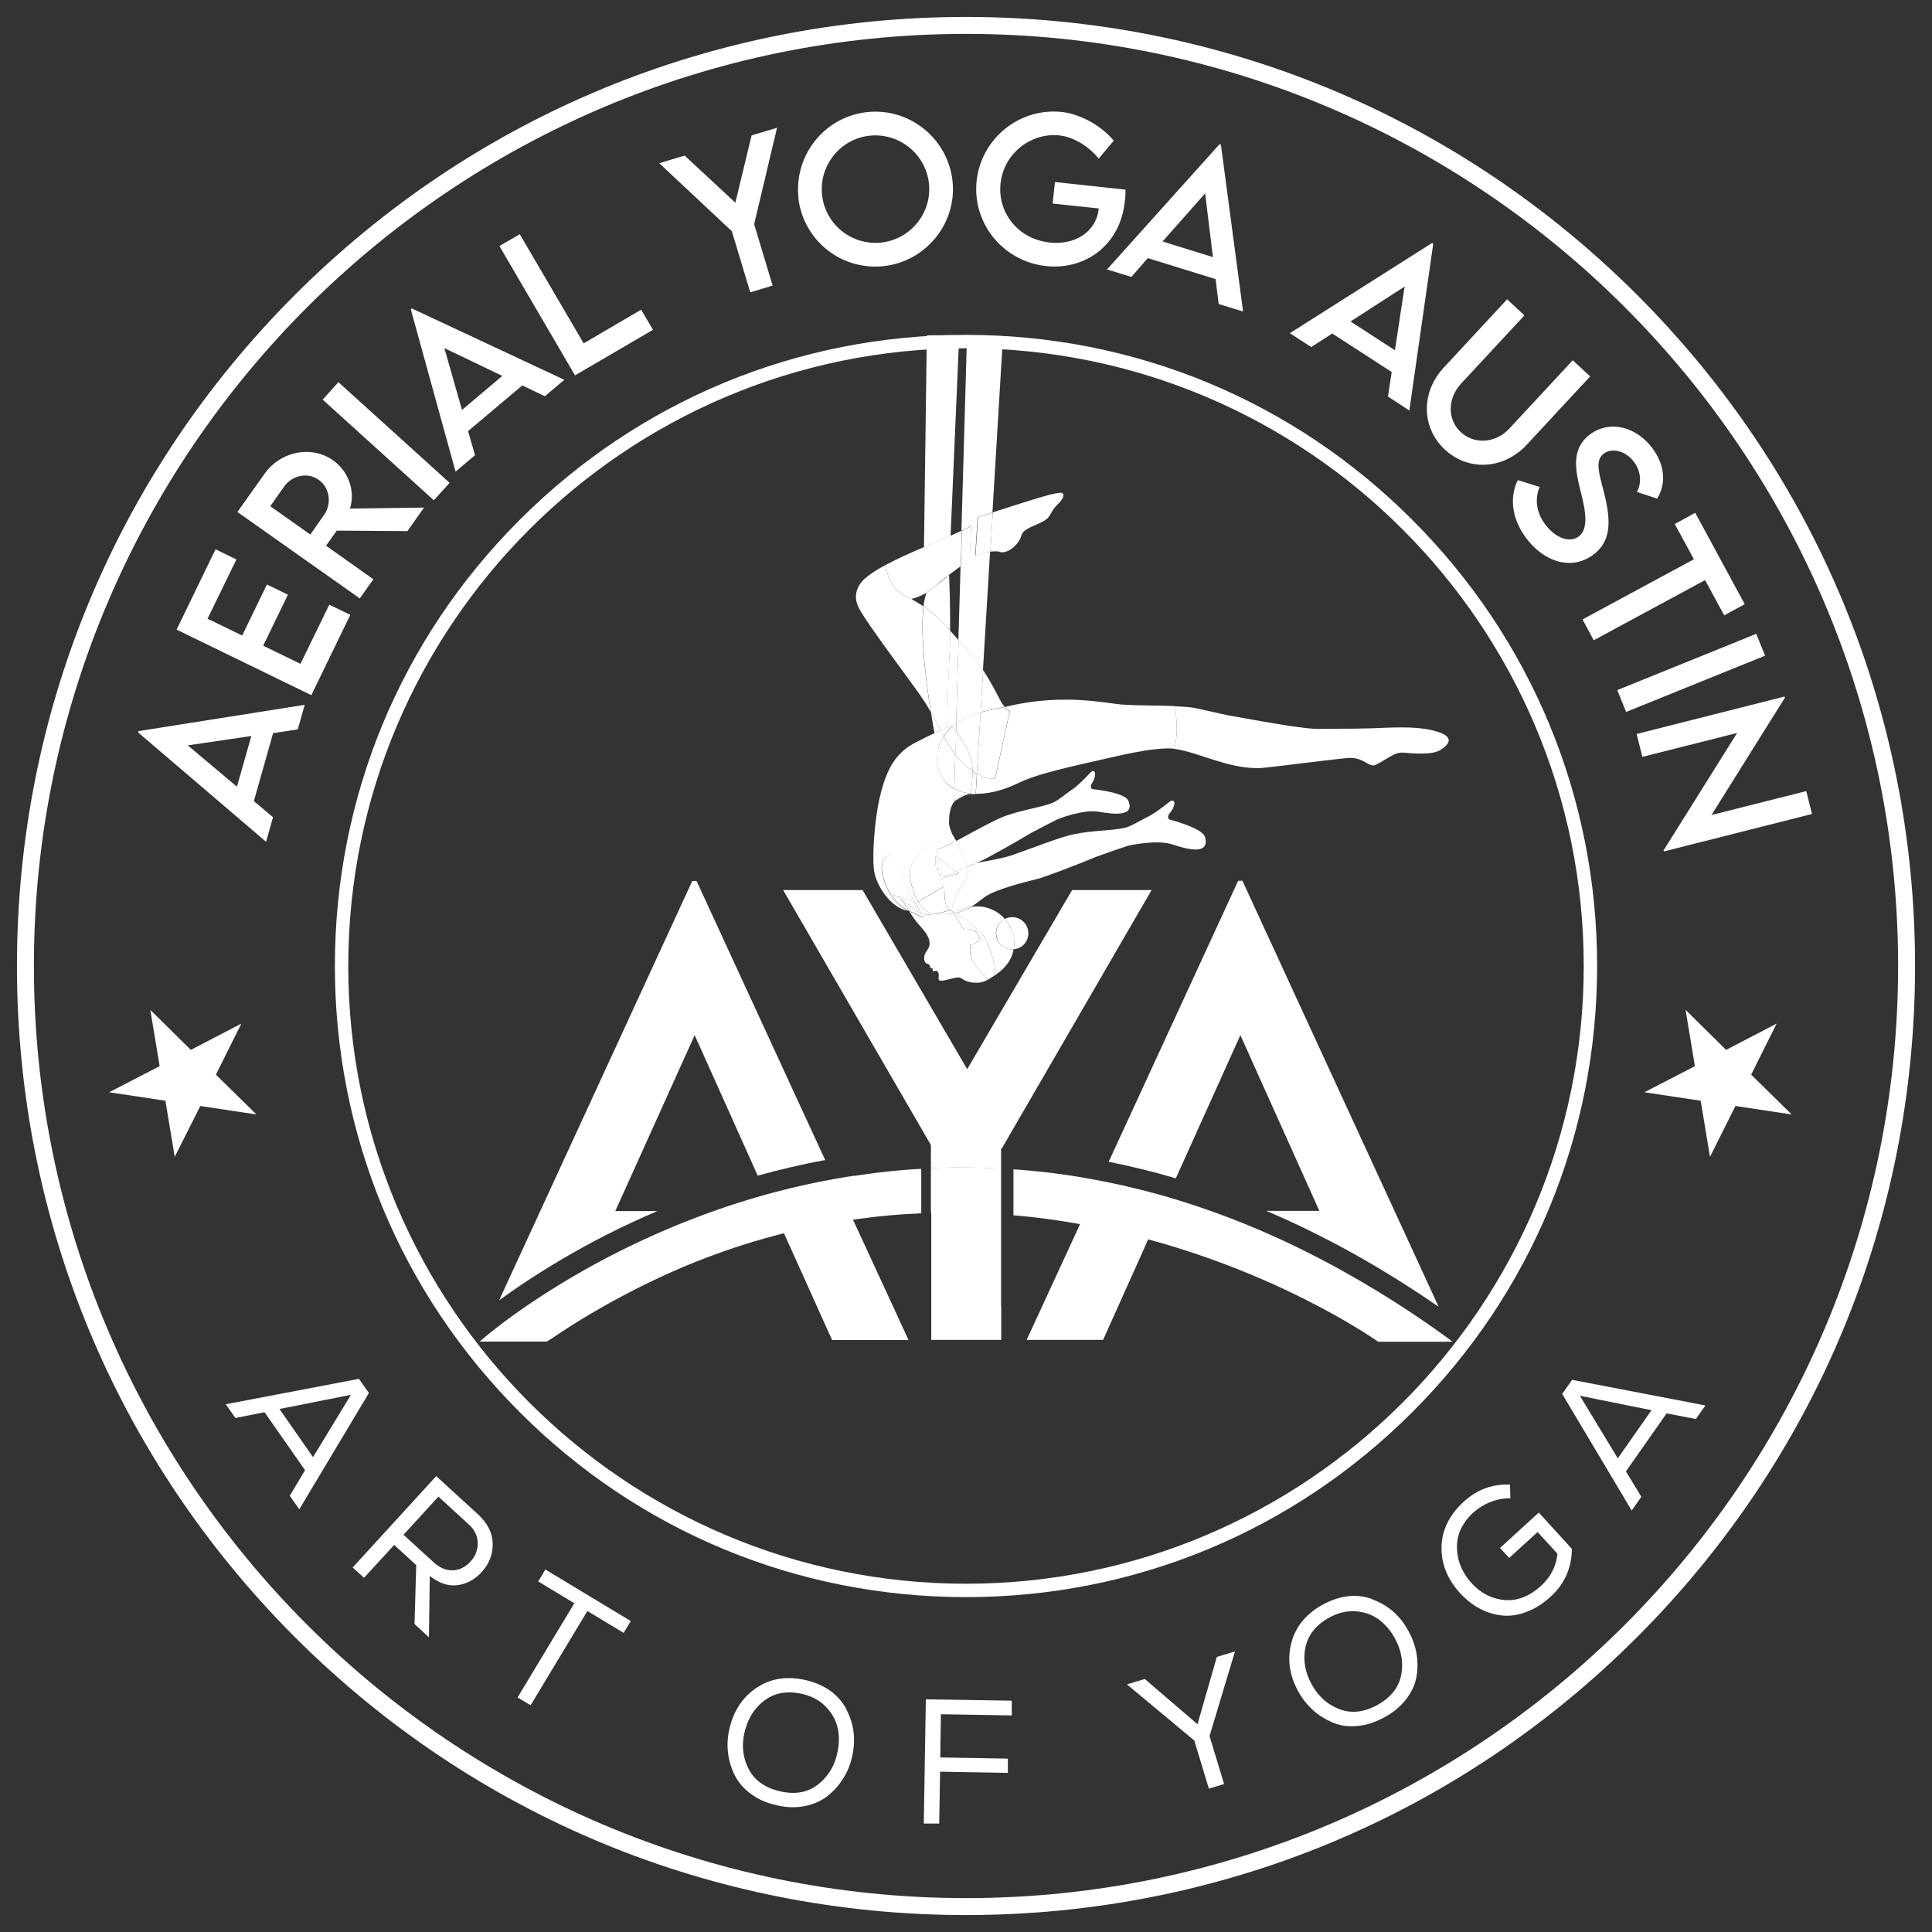
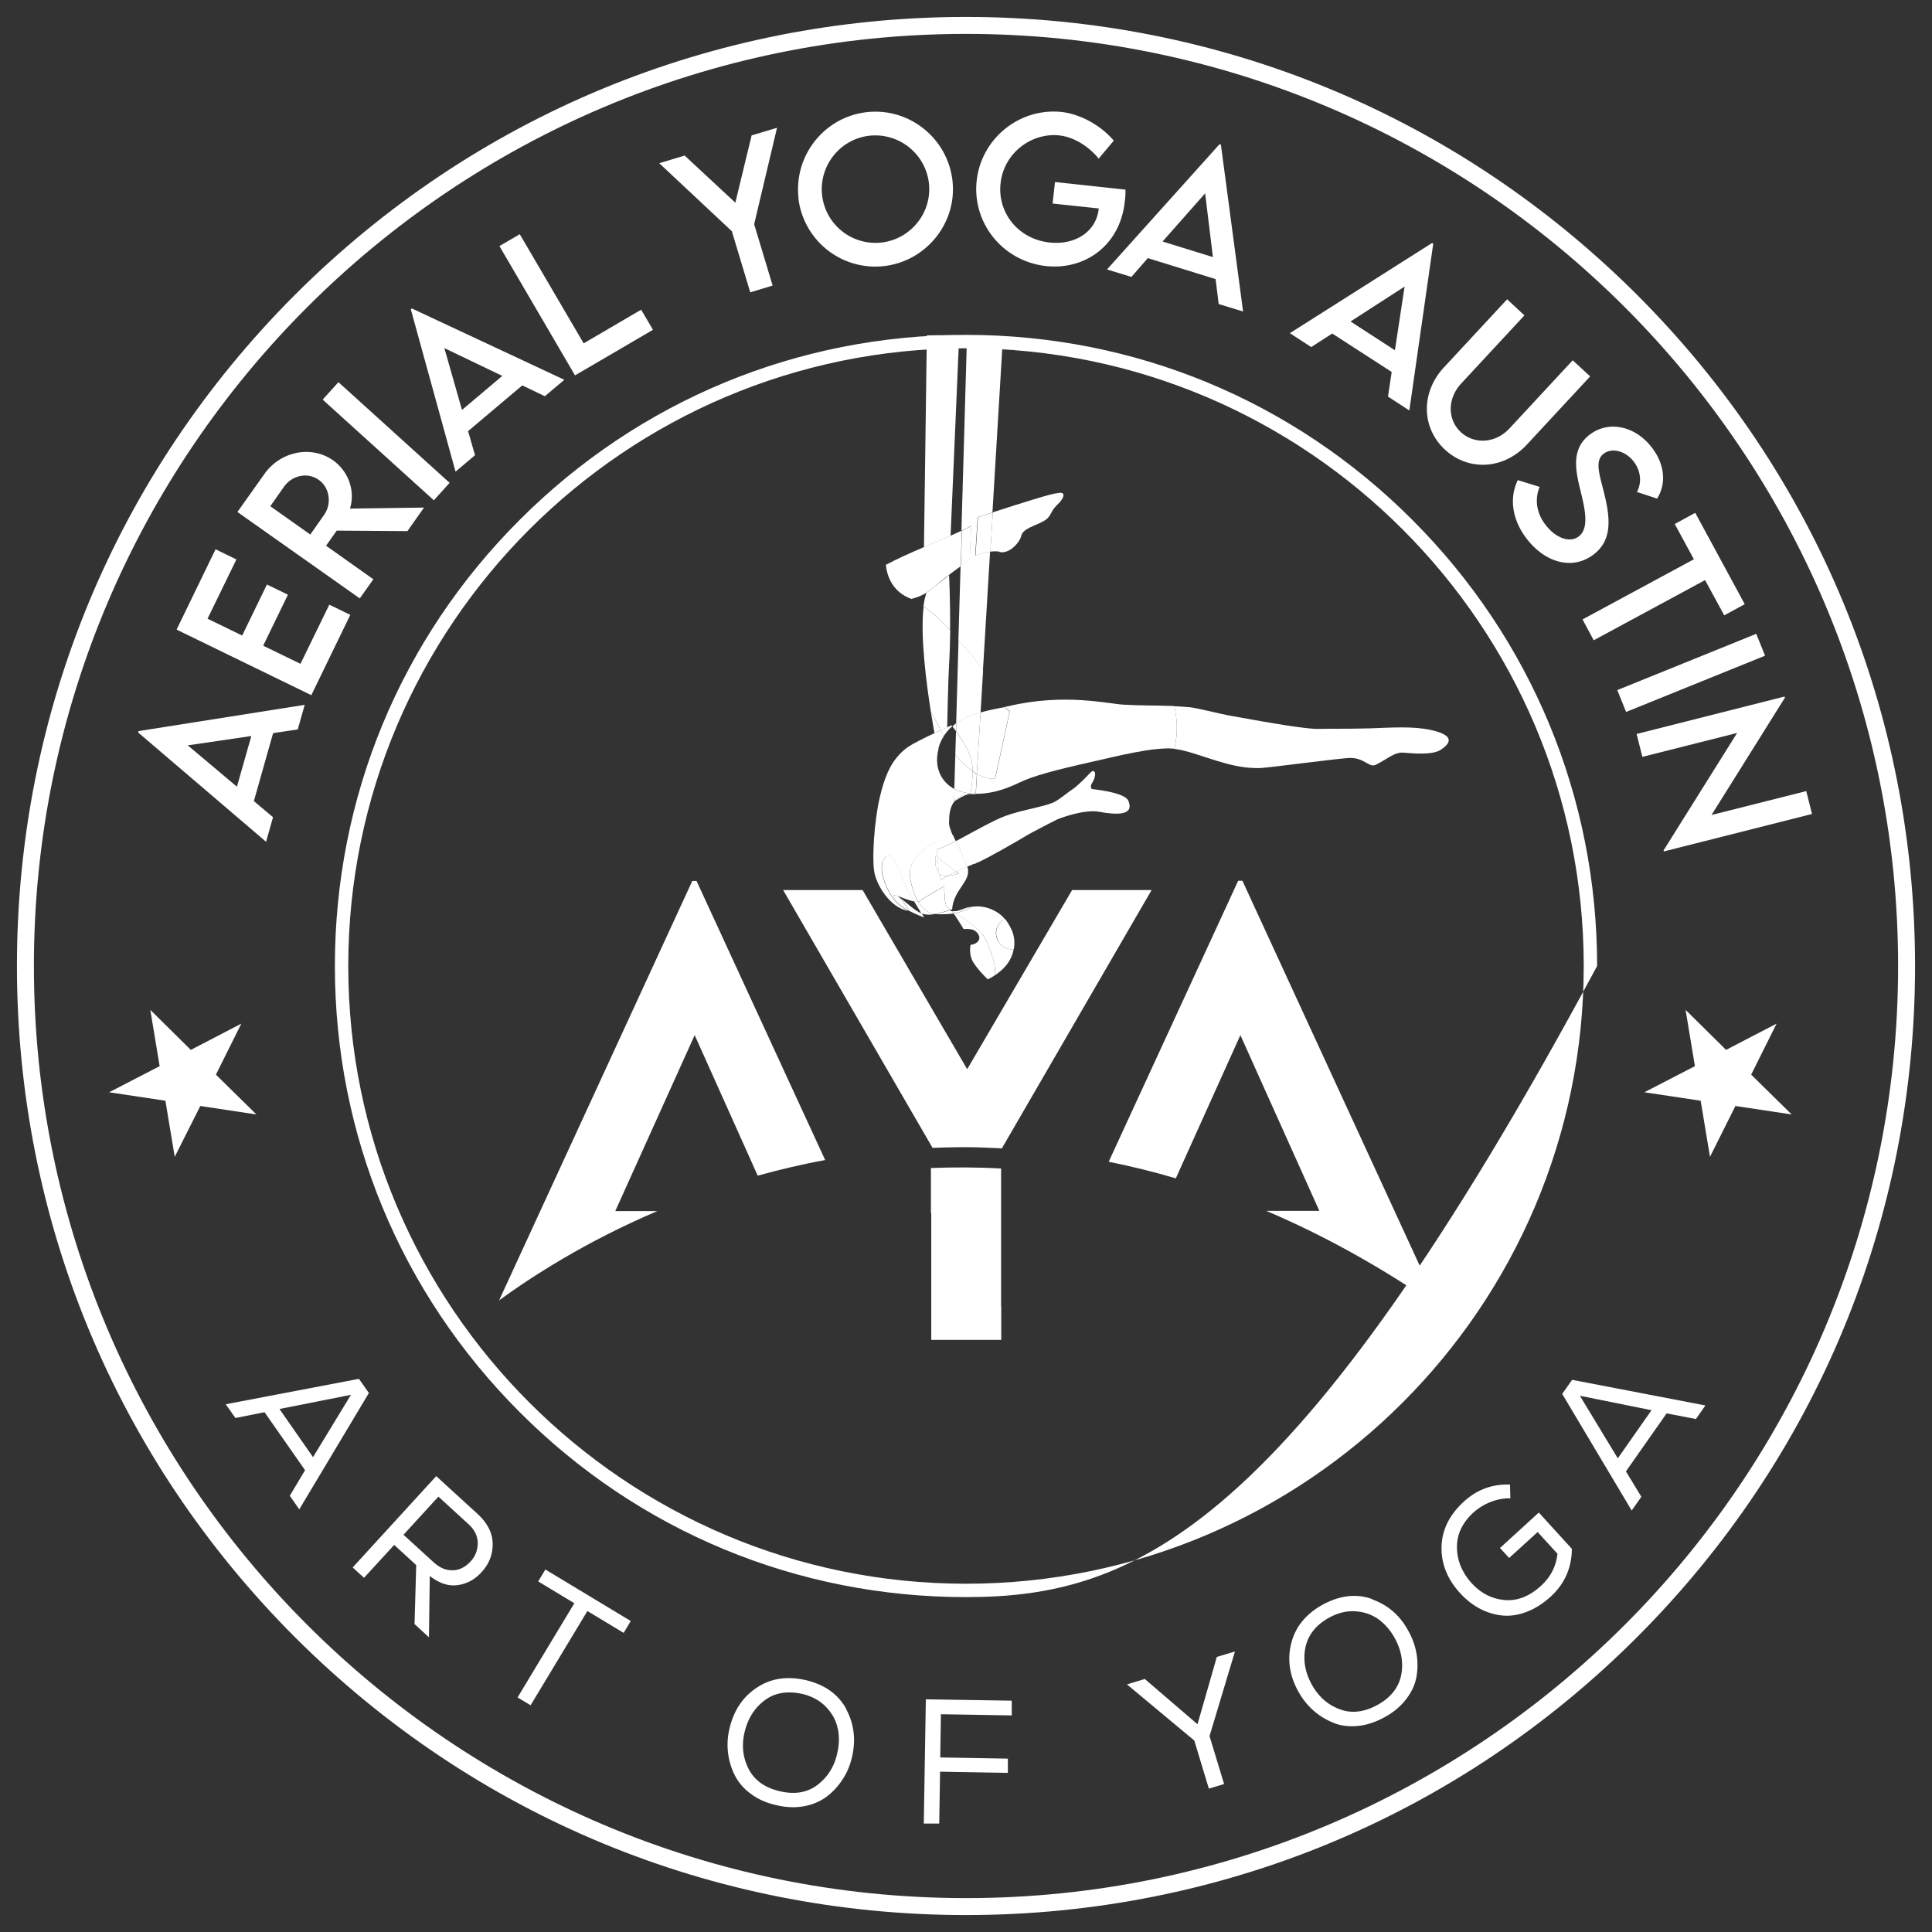
<svg xmlns="http://www.w3.org/2000/svg" id="Layer_2" width="114" height="114">
  <rect width="100%" height="100%" fill="#333333" stroke="none" />
  <defs>
    <style>.cls-1{fill:#fff;stroke-width:0}</style>
  </defs>
  <path class="cls-1" d="M16.12 43.24l-1.14 4.03 1.13.95-.41 1.45-7.55-6.45.02-.08 9.81-1.55-.41 1.45-1.46.22zm-1.29.19l-3.75.55 2.9 2.44.85-2.99zm-2.58-6.92l2.04.99 1.46-3.01 1.24.6-1.46 3.01 2.2 1.07 1.7-3.49 1.24.6-2.3 4.74-7.95-3.87 2.3-4.74 1.23.6-1.7 3.49zm11.79-5.17l-4.17-.03-.63.89 2.79 1.98-.8 1.13-7.22-5.1 1.59-2.24c.95-1.34 2.76-1.71 4.05-.81.93.66 1.32 1.83 1 2.85l4.37-.06-.98 1.39zm-4.93-.94c.49-.68.34-1.64-.31-2.09-.67-.47-1.58-.25-2.05.42l-.8 1.14 2.36 1.67.8-1.14zm-.07-6.82l.93-1.03 6.56 5.94-.93 1.03-6.56-5.94zm11.78-.84l-3.2 2.7.41 1.42-1.15.97-2.64-9.58.06-.05 9 4.21-1.15.97-1.33-.64zm-1.18-.56l-3.42-1.64 1.04 3.65 2.38-2.01zm8.19-3.91l.7 1.19-4.6 2.69-4.46-7.63 1.2-.7 3.77 6.44 3.4-1.99zm5.34-4.64l-4.27-4 1.5-.45 2.99 2.78.96-3.97 1.5-.45-1.35 5.69 1.09 3.62-1.32.4-1.09-3.62zm3.95-1.93c-.29-2.51 1.51-4.79 4.01-5.08 2.5-.29 4.78 1.52 5.07 4.03.29 2.48-1.53 4.76-4.03 5.05a4.57 4.57 0 0 1-5.06-4zm7.69-.9a3.185 3.185 0 0 0-3.52-2.79c-1.73.2-2.98 1.78-2.78 3.52a3.17 3.17 0 0 0 3.51 2.78c1.73-.2 2.99-1.78 2.79-3.5zm11.56 1.09c-.28 2.61-2.36 4.05-4.64 3.81-2.56-.28-4.37-2.54-4.1-5.03.27-2.5 2.53-4.33 5.03-4.06 1.11.13 2.31.8 3.06 1.69l-.89 1.06c-.61-.75-1.49-1.28-2.33-1.37-1.6-.17-3.26 1-3.46 2.83-.19 1.72 1.03 3.29 2.9 3.49 1.51.16 2.74-.64 2.89-1.98v-.03l-2.72-.29.14-1.27 4.16.45c0 .2 0 .45-.04.69zm5.36 4.58l-4-1.24-.97 1.11-1.44-.44 6.64-7.39.08.02 1.31 9.85-1.44-.44-.18-1.46zm-.16-1.3l-.46-3.76-2.51 2.84 2.97.92zm10.55 6.78l-3.51-2.27-1.24.8-1.26-.82 8.39-5.32.07.04-1.41 9.84-1.26-.82.22-1.46zm.19-1.29l.57-3.75-3.19 2.06 2.61 1.69zm2.89 1.02l3.73-4.02 1.02.95-3.73 4.02c-.83.9-.81 2.14-.02 2.87s2.04.67 2.87-.22l3.73-4.02 1.03.95-3.73 4.02c-1.38 1.49-3.46 1.58-4.84.3s-1.44-3.36-.06-4.85zm4.36 6.65l1.29.4c-.31.73-.18 1.56.34 2.23.6.79 1.44 1.1 1.97.69.65-.5.34-1.72.07-2.81-.26-1.1-.53-2.35.57-3.19 1.15-.88 2.72-.49 3.68.77.76 1 .85 2.12.3 3l-1.19-.39c.31-.58.21-1.27-.18-1.78-.49-.65-1.29-.85-1.78-.48-.55.42-.25 1.22.03 2.35.36 1.48.48 2.76-.63 3.6-1.25.95-2.87.48-3.96-.95-.88-1.16-1.01-2.44-.5-3.46zm12.18 7.98l-1.13-2.08-6.57 3.55-.66-1.23L99.95 33l-1.13-2.08 1.21-.66 2.92 5.39-1.21.66zm1.89 1.09l.52 1.29-8.2 3.32-.52-1.29 8.2-3.32zm3.29 10.63l-8.74 2.21-.02-.06 4.34-6.93-5.59 1.41-.34-1.35 8.73-2.21.02.07-4.33 6.92 5.59-1.41.34 1.35z" />
  <path class="cls-1" d="M57 113c-14.96 0-29.02-5.83-39.6-16.4C6.83 86.02 1 71.96 1 57s5.83-29.02 16.4-39.6C27.98 6.83 42.04 1 57 1s29.02 5.83 39.6 16.4C107.18 27.98 113 42.04 113 57s-5.83 29.02-16.4 39.6C86.02 107.18 71.96 113 57 113zM57 2C26.67 2 2 26.67 2 57s24.67 55 55 55 55-24.67 55-55S87.33 2 57 2z" />
  <path class="cls-1" d="M21.77 82.19l-4.11 6.87-.56-.8.9-1.51-2.39-3.42-1.72.34-.57-.81 7.86-1.5.59.84zm-1.05.11l-4.23.84 1.98 2.84 2.24-3.68zm3.85 10.06l-1.31-1.2-1.78 1.94-.67-.61 4.93-5.39 2.45 2.24c.57.53.87 1.11.88 1.74.01.63-.2 1.18-.63 1.66-.4.45-.87.71-1.42.79-.55.08-1.1-.1-1.66-.54l-.05 3.62-.85-.78.1-3.48zm2.16.3c.39-.02.74-.2 1.03-.52.28-.29.42-.65.43-1.07 0-.42-.17-.79-.54-1.13l-1.78-1.63-2.06 2.25 1.75 1.6c.38.35.77.52 1.17.49zm5.03.65l.42-.7 5.04 3.04-.42.7-2.14-1.29-3.35 5.56-.77-.46 3.35-5.56-2.14-1.29zm18.16 7.52c.47.87.59 1.81.36 2.82-.11.48-.28.91-.54 1.31-.25.4-.56.74-.93 1.03-.37.28-.81.48-1.32.58-.51.1-1.07.09-1.66-.05-.59-.13-1.1-.35-1.52-.67a3.05 3.05 0 0 1-.95-1.09 4.017 4.017 0 0 1-.32-2.74c.24-1.06.77-1.87 1.59-2.42.82-.56 1.78-.71 2.88-.47 1.14.26 1.94.83 2.42 1.7zm-.49 1.17c-.09-.47-.32-.89-.68-1.27-.36-.38-.83-.64-1.42-.78-.87-.19-1.61-.07-2.21.38s-1 1.08-1.19 1.9c-.18.79-.09 1.51.26 2.18.35.66.97 1.09 1.85 1.29.88.2 1.61.07 2.21-.39.59-.46.98-1.07 1.15-1.85.12-.5.13-.98.04-1.45zm10.27-1.65v.87l-4.18-.07-.04 2.55 3.99.07v.84l-4-.07-.05 3.06h-.91l.12-7.33 5.07.08zm6.8-.93v-.03l1.05-.32 3.11 2.67 1.14-3.97 1.06-.32v.03l-1.49 4.96.86 2.83-.9.27-.86-2.84-3.96-3.3zm14.46-5.05c.93.33 1.65.95 2.14 1.86.24.43.4.87.48 1.33.08.47.08.93 0 1.38-.08.46-.28.89-.6 1.31-.32.42-.74.78-1.27 1.07s-1.06.47-1.58.52c-.53.05-1 0-1.44-.18s-.83-.41-1.18-.72-.65-.68-.89-1.11c-.53-.95-.67-1.9-.43-2.86.24-.96.85-1.72 1.83-2.27 1.02-.56 2-.68 2.93-.35zm.41 1.2c-.38-.28-.83-.45-1.36-.49s-1.05.08-1.58.37c-.78.43-1.24 1.02-1.4 1.75-.15.74-.03 1.47.38 2.21.39.7.94 1.19 1.65 1.45.7.26 1.45.17 2.24-.27.78-.44 1.24-1.03 1.38-1.76s.01-1.45-.37-2.15c-.24-.45-.56-.82-.94-1.11zm7.77-7.16c-.39-.01-.78.06-1.17.21-.39.15-.72.36-1.01.61-.67.61-1 1.3-.99 2.08.01.78.3 1.48.87 2.11.54.59 1.18.92 1.93.99.75.07 1.47-.21 2.16-.84.56-.51.89-1.14.97-1.89l-1.17-1.28-1.68 1.53-.54-.59 2.29-2.09 1.95 2.14c-.01 1.13-.43 2.07-1.25 2.82-.46.42-.95.73-1.45.91-.5.19-.98.25-1.44.2-.46-.05-.89-.19-1.31-.41-.41-.22-.79-.52-1.13-.89-.76-.82-1.13-1.74-1.11-2.74.02-1 .46-1.89 1.32-2.68.78-.71 1.68-1.04 2.72-1l.02.8zm3.63-6.99l7.86 1.51-.56.8-1.73-.33-2.4 3.42.91 1.5-.57.81-4.1-6.88.59-.84zm.46.95l2.23 3.68 1.99-2.84-4.22-.85z" />
  <path class="cls-1" d="M14.24 60.4L12.74 63.41 15.13 65.76 11.82 65.26 10.31 68.26 9.76 64.95 6.44 64.45 9.42 62.91 8.87 59.59 11.26 61.95 14.24 60.4z" />
  <path class="cls-1" d="M104.83 60.4L103.33 63.41 105.72 65.76 102.4 65.26 100.9 68.26 100.35 64.95 97.03 64.45 100.01 62.91 99.46 59.59 101.85 61.95 104.83 60.4z" />
-   <path class="cls-1" d="M57 94.24c-9.95 0-19.3-3.87-26.33-10.91C23.64 76.3 19.76 66.95 19.76 57s3.87-19.3 10.91-26.33C37.7 23.64 47.05 19.76 57 19.76s19.3 3.87 26.33 10.91C90.36 37.7 94.24 47.05 94.24 57s-3.87 19.3-10.91 26.33C76.3 90.36 66.95 94.24 57 94.24zm0-73.69C36.9 20.55 20.55 36.9 20.55 57S36.9 93.45 57 93.45 93.45 77.1 93.45 57 77.1 20.55 57 20.55z" />
+   <path class="cls-1" d="M57 94.24c-9.95 0-19.3-3.87-26.33-10.91C23.64 76.3 19.76 66.95 19.76 57s3.87-19.3 10.91-26.33C37.7 23.64 47.05 19.76 57 19.76s19.3 3.87 26.33 10.91C90.36 37.7 94.24 47.05 94.24 57C76.3 90.36 66.95 94.24 57 94.24zm0-73.69C36.9 20.55 20.55 36.9 20.55 57S36.9 93.45 57 93.45 93.45 77.1 93.45 57 77.1 20.55 57 20.55z" />
  <path class="cls-1" d="M57.59 50.93c.05-.02.11-.04.15-.06.42-.17 2.44-1.32 2.77-1.53.33-.21 1.89-1 1.89-1s1.52-.61 2.45-.44c1.05.19 2.1.23 1.73-.65-.18-.43-1.53-.62-2.13-.69-.07 0-.12-.18-.03-.32.23-.35.24-.68.13-.73-.12-.05-.19.06-.44.32-.29.3-.66.64-.82.74-.33.21-.83.66-1.18.8-.67.27-1.78.41-2.8.78-.66.24-1.89.94-2.9 1.48.28.48.39.86.63 1.42.18-.03.36-.07.54-.1zm-2.97-18.68l1.46-.63h.01l.51-11.83c-.29 0-.57-.01-.86-.01-.35 0-.7 0-1.05.01l-.17 12.5s.07-.03.1-.04zm4.35.32c.61.14 1.21-.59 1.29-.95.1-.43.79-.58 1.3-.86.5-.27.39-.57.82-.97.43-.4.5-.75.14-.71s-.64.12-1.51.38c-.54.16-1.65.52-2.43.77l-.14 2.32c.19-.02.37-.03.53 0z" />
  <path class="cls-1" d="M53.78 35.34c.39-.1.65-.22.89-.37.18-.13.33-.25.46-.35.34-.28.78-.66 1.56-1.21l.06-2.1c-.21.1-.43.2-.66.3s-.01 0-.01 0c-.47.21-.96.42-1.46.63l-.1.04c-.79.34-1.58.69-2.25 1.05.06.58.34 1.59 1.51 2.01z" />
  <path class="cls-1" d="M56.09 31.61L56.08 31.62 56.09 31.61 56.09 31.61z" />
-   <path class="cls-1" d="M54.62 32.25s-.07.03-.1.04.1-.04.1-.04zm4.67 9.47c-.1-.12-.22-.3-.36-.57-.36-.7-.66-1.21-.92-1.61l-.15 2.49c.52-.15 1.02-.23 1.43-.32zm-4.8-5.94c-.23-.15-.46-.29-.71-.44-1.17-.42-1.45-1.42-1.51-2.01-.56.3-1.04.61-1.34.91-.36.37-.63.98-.21 1.71.47.84 1.86 2.7 3.37 4.78.34.47.61.89.83 1.28-.26-1.64-.64-4.51-.43-6.23zm1.57 1.42c0 .68-.02 1.38-.07 2.04-.05.76-.11 3.68-.11 3.68.08-.03.17-.07.26-.11.01.02.03.04.05.06.07-.06.15-.12.23-.18l.14-4.91-.19-.22c-.11-.13-.22-.25-.32-.36zm1.33 19.53c-.11-.2-.21-.56-.13-.98.37-.04.52-.26.52-.4s-.1-.36-.37-.48c-.19-.08-.56-.05-.56-.05s-.34-.58-.59-.92c-.28.04-.61.06-1.02.04-.03 0-.05-.01-.08-.01-.28.05-.53.06-.79-.03.1.15.16.25.16.25s-.44-.15-.89-.39c.17.26.34.52.53.74.35.41.82.86.64 1.39-.03.09-.12.19-.21.35-.11.21-.1.56.11.63.16.05.15.08.16.14.02.09.05.14.15.12.01.1 0 .21.14.17.12-.04.19 0 .23.18.02.11-.06.35.07.38.16.04.61-.1.76-.13.23-.05.36-.11.59.05.37.25.97.24 1.2.15.28-.1.44-.2.54-.28-.08.05-.17.1-.26.14 0 0-.59-.55-.89-1.06zm2.43-.72c.13-.01.26-.05.39-.12.45-.26.6-.85.34-1.3a.954.954 0 0 0-1.25-.37c.14.17.27.37.38.62.12.27.22.7.14 1.17z" />
  <path class="cls-1" d="M57.91 55.05c.25.22.95 1.91.78 2.42 0 0-.01.07-.15.18.83-.49 1.18-1.09 1.27-1.64a.945.945 0 0 1-.91-.46.942.942 0 0 1 .34-1.3c.02 0 .03-.01.05-.02-.25-.3-.54-.48-.88-.61-.4-.15-.77-.16-1.09-.11-.26.16-.55.29-.95.37.66.34 1.3.97 1.53 1.17z" />
  <path class="cls-1" d="M58.69 57.47c.17-.52-.54-2.21-.78-2.42-.23-.2-.87-.83-1.53-1.17-.04 0-.07.01-.11.02.24.34.59.92.59.92s.36-.03.56.05c.27.11.37.34.37.48 0 .14-.15.36-.52.4-.08.42.02.79.13.98.3.51.89 1.06.89 1.06.09-.05.18-.1.26-.14.14-.11.15-.18.15-.18zm.22-1.92c.19.33.55.5.91.46.09-.47-.01-.9-.14-1.17-.12-.25-.24-.45-.38-.62-.02 0-.03.01-.05.02-.45.26-.6.85-.34 1.3zm-5.81-2.57a.965.965 0 0 0-.26-.14c-.37-.1.17.54.76.89.01 0 .03.02.04.02-.2-.3-.38-.59-.54-.77z" />
  <path class="cls-1" d="M54.37 53.89c-.38-.13-.89-.65-1.26-.91.16.18.35.47.54.77.45.23.89.39.89.39s-.06-.1-.16-.25zm14.92-9.7c.71.08 1.58.42 2.53.71.72.22 1.48.41 2.25.42h.3c.48-.02 4.23-.52 5.15-.59.97-.08 1.24.59 1.65.4.64-.3 1.09-.76 1.63-.72.54.04 1.7.16 2.2-.16.86-.56.51-.93-.54-1.17-1.05-.24-2.32-.15-3.69-.1h-.14c-.93.03-1.82.01-2.92.03-.29 0-.87-.07-1.63-.18-.91-.14-2.07-.34-3.33-.57-.9-.16-2.12-.49-2.56-.53-.29-.03-.59-.04-.9-.06.15.64.24 1.51.01 2.52z" />
  <path class="cls-1" d="M59.59 41.96l-.87 3.99s-.51.05-1.07-.28l-.07 1.17c.72.01 1.57-.18 2.54-.65.84-.41 2.18-.76 4.27-1.23 1.39-.31 3.69-.91 4.91-.78.23-1.01.14-1.88-.01-2.52-.95-.04-1.98-.02-2.99-.08-.92-.05-3.47-.69-6.76.08-.07.02-.15.03-.24.05.19.24.29.24.29.24zm-3.18 1.19v-.47c-.06.06-.14.11-.21.18.07.09.14.19.21.29z" />
  <path class="cls-1" d="M57.64 45.67c.57.33 1.07.28 1.07.28l.87-3.99s-.1 0-.29-.24c-.4.08-.91.17-1.43.32l-.22 3.63zm-2.27-1.5c.07-.28.18-.52.32-.73-.06-.11-.12-.23-.18-.35l-.37.17c-.6.28-1.29.63-1.54.8-.19.13-.36.28-.51.44-.57.59-.92 1.4-1.2 2.65-.14.61-.26 1.51-.32 2.38-.04.67-.06 1.26 0 1.79.09.87.98 2.28 2.02 2.42-.24-.13-.47-.27-.64-.43-.5-.47-1.27-2.03-.76-2.66.5-.63.94.93 1.21 1.55.11.26.33.64.54 1 .09.02.17.02.24.02-.12-.2-.22-.41-.27-.59-.13-.44-.45-1.2.04-1.9.57-.84 1.82-1.29 2.27-1.43-.06-.14-.11-.27-.15-.39-.05-.15-.08-.29-.07-.39.01-.29 0-.82.3-1.21l.02-.75c-.84-.45-1.21-1.35-.94-2.37zm.83-1.31s-.03-.04-.05-.06c-.1.04-.19.08-.26.11l-.38.17c.06.12.12.24.18.35.14-.22.31-.41.5-.58z" />
  <path class="cls-1" d="M55.16 53.93c-.43-.05-.76-.37-.98-.72-.07 0-.15 0-.24-.02.16.27.32.53.43.71.27.09.51.09.79.03z" />
  <path class="cls-1" d="M52.84 52.84c.07.02.16.07.26.14a.679.679 0 0 0-.12-.12s.56.26.97.33c-.21-.36-.43-.74-.54-1-.27-.62-.71-2.18-1.21-1.55-.5.63.26 2.19.76 2.66.17.16.41.31.64.43-.59-.35-1.13-.99-.76-.89z" />
-   <path class="cls-1" d="M53.1 52.98c.37.26.89.78 1.26.91-.11-.18-.27-.43-.43-.71-.41-.07-.97-.33-.97-.33.04.03.08.07.12.12zm2.59-9.54c-.14.21-.25.46-.32.73-.27 1.02.1 1.93.94 2.37l.06-2.01c-.26-.34-.47-.69-.68-1.1z" />
-   <path class="cls-1" d="M56.41 43.15c-.07-.1-.14-.2-.21-.29-.19.16-.36.35-.5.58.21.4.42.76.68 1.1l.04-1.38zm-.23 10.51s-.08.02-.13.03c.04.03.08.05.12.07.3.03.4-.03.78-.17.11-.04.24-.07.37-.09.26-.16.49-.36.77-.56.65-.47 2.36-.89 3.17-1.09.47-.12 2.76-1.01 3.14-1.18.38-.17 2.14-.76 2.14-.76s1.69-.4 2.65-.08c1.07.36 2.17.56 1.92-.42-.12-.48-1.51-.89-2.12-1.06-.07-.02-.1-.21.01-.34.29-.33.36-.68.24-.75-.12-.07-.21.04-.51.27-.35.27-.79.57-.97.65-.38.17-.97.56-1.36.66-.75.18-1.93.15-3.06.39-.82.17-2.48.84-3.68 1.25-.4.14-1.24.29-2.08.45-.15.06-.33.14-.51.22.28.87-.81 1.29-.9 2.52zm.24-4.05c-.06-.1-.13-.21-.21-.33.05.11.1.23.16.35.02 0 .03-.02.05-.02z" />
  <path class="cls-1" d="M56.96 50.84c.05.11.09.21.11.3.19-.08.36-.15.51-.22-.18.03-.36.07-.54.1-.23-.57-.35-.94-.63-1.42-.02 0-.03.02-.05.02.2.41.43.86.58 1.21zm-1.71 3.1c.41.02.74 0 1.02-.04-.03-.05-.07-.09-.09-.12-.04-.02-.09-.05-.12-.07-.36.1-.64.18-.89.23.03 0 .05.01.08.01zm.92-.17c.01 0 .03.02.04.02.05.02.11.05.16.08.4-.07.69-.21.95-.37-.13.02-.26.05-.37.09-.38.14-.48.2-.78.17z" />
  <path class="cls-1" d="M56.38 53.88c-.05-.03-.11-.06-.16-.08-.02 0-.03-.02-.04-.02.03.03.06.08.09.12.04 0 .07-.01.11-.02zm-2.43-3.17c-.48.7-.17 1.46-.04 1.9.05.18.14.39.27.59.09 0 .15-.04.17-.11l1.38-.81c-.05.21.02.43.02.56 0 .31.02.65.3.85.04-.01.08-.02.13-.03.09-1.23 1.18-1.65.9-2.52-.21.09-.43.19-.66.29.09.06.15.11.15.11s-.33.12-.65.14c-.16.08-.32.17-.46.26l-.04-.39c-.27-.26-.26-.93-.19-1.09.02.03.06.06.09.09l-.04-.43c.34-.12.62-.24.8-.33.1-.05.21-.11.31-.17-.06-.12-.11-.24-.16-.35-.45.14-1.69.6-2.27 1.43z" />
  <path class="cls-1" d="M56.96 50.84c-.15-.36-.38-.8-.58-1.21-.11.06-.21.11-.31.17-.18.09-.46.21-.8.33l.04.43c.27.26.84.69 1.11.88.23-.11.45-.2.66-.29-.03-.09-.07-.19-.11-.3zm-1.45.79s-.07-.05-.1-.08l.04.39c.14-.09.3-.17.46-.26-.14 0-.29 0-.4-.05zm-.35 2.3c.25-.05.53-.13.89-.23-.28-.21-.31-.54-.3-.85 0-.12-.07-.35-.02-.56l-1.38.81c-.02.07-.08.1-.17.11.22.35.55.67.98.72zm1.13-6.63s.65-.45.96-.45c-.49.02-.78.2-.96.45zm1.01-16.26l-.09 2.01c-.19.13-.36.25-.53.36l-.13 4.37c.54.61.92.97 1.45 1.77l.42-6.99c-.45.06-.88.23-.88.23l.15-2.27.87-.28.62-10.33c-.7-.05-1.41-.09-2.12-.11l-.33 11.52c.2-.09.38-.19.55-.28zm-.04 15.78v.03h.32v-.01c-.11 0-.21-.01-.31-.02z" />
  <path class="cls-1" d="M57.56 32.79s.43-.17.88-.23l.14-2.32-.87.28-.15 2.27zm-.34.26l.09-2.01c-.17.09-.36.18-.55.28l-.06 2.1c.16-.11.33-.23.53-.36zm-.8 9.64c.43-.31.94-.51 1.44-.65l.15-2.49c-.53-.8-.91-1.16-1.45-1.77l-.14 4.91zm1.1 2.91s-.09-.06-.13-.09c0 .44-.05.91-.13 1.32.1.01.2.02.31.02l.07-1.17s-.08-.04-.12-.07z" />
  <path class="cls-1" d="M57.27 44.67c.08.25.12.53.12.83.04.03.08.06.13.09.04.03.08.05.12.07l.22-3.63c-.5.14-1.01.34-1.44.65v.47c.33.47.7 1.05.85 1.52zm-.96 1.88l-.02.75c.18-.24.48-.43.96-.45v-.03c-.36-.04-.68-.13-.95-.27z" />
  <path class="cls-1" d="M56.37 44.54l-.06 2.01c.27.14.59.23.95.27.08-.41.14-.88.13-1.32-.44-.32-.76-.63-1.02-.97z" />
  <path class="cls-1" d="M57.27 44.67c-.15-.47-.52-1.05-.86-1.52l-.04 1.38c.26.34.58.65 1.02.97 0-.3-.04-.58-.12-.83zm-2.34-2.65c.12.75.21 1.24.21 1.24.13-.06.25-.12.37-.17-.17-.32-.35-.68-.58-1.07zM56 33.93s-.26.23-.87.69c-.17.14-.31.26-.46.35-.08.22-.14.5-.18.81.46.31.92.69 1.57 1.41.02-1.73-.06-3.27-.06-3.27z" />
  <path class="cls-1" d="M54.67 34.97c.15-.1.3-.21.46-.35-.14.11-.29.22-.46.35zm1.22 7.95s.06-2.92.11-3.68c.04-.66.06-1.36.07-2.04-.65-.72-1.11-1.1-1.57-1.41-.21 1.72.17 4.6.43 6.23.23.39.41.74.58 1.07.14-.07.27-.12.38-.17z" />
  <path class="cls-1" d="M55.51 43.09c-.12.05-.24.11-.37.17l.37-.17zm0 0l.38-.17c-.11.05-.24.1-.38.17zm-.29 7.37c-.06.17-.07.83.19 1.09l-.1-1-.09-.09zm1.34 1.08s-.06-.04-.15-.11c-.17.08-.34.16-.5.25.32-.02.65-.14.65-.14z" />
  <path class="cls-1" d="M55.41 51.55s.06.06.1.08c.11.05.26.06.4.05.16-.08.33-.17.5-.25-.27-.2-.84-.62-1.11-.88l.1 1zm-19.1 19.9l4.68-10.37 3.72 8.29c1.27-.35 2.6-.67 3.98-.92L41.1 51.98h-.25l-11.4 24.75c1.89-1.38 5.09-3.46 9.34-5.27h-2.48zm18.7-3.72c.6-.02 1.2-.04 1.81-.04.78 0 1.55.03 2.32.07v-.04l8.81-15.2h-4.69l-6.19 10.57-6.17-10.57h-4.69l8.81 15.2zm14.37 1.8l1.61-3.57 2.2-4.88 4.66 10.37h-3.13c3.44 1.46 6.83 3.35 10.17 5.66L73.31 51.97h-.25l-7.64 16.58c1.33.27 2.65.59 3.96.98z" />
-   <path class="cls-1" d="M50.44 69.37c-.41.06-.82.13-1.22.2-1.39.25-2.72.56-4 .91-1.07.3-2.09.62-3.07.97-7.87 2.78-12.92 6.91-13.73 7.61-.08.07-.12.1-.12.1h3.97c.05-.04.1-.07.16-.1l.68-.45c.61-.4 1.21-.78 1.82-1.13a46.65 46.65 0 0 1 4.76-2.45c2.22-.98 4.42-1.72 6.57-2.26l.5 1.11.52 1.15 1.34 2.98.48 1.06h4.51l-2.75-5.96-.53-1.14c.42-.06.83-.11 1.24-.16.76-.09 1.52-.15 2.26-.19.18 0 .35-.02.53-.03v-2.62l-.53.03c-1.16.08-2.28.21-3.38.38zm35.13 9.69a60.85 60.85 0 0 0-6.05-3.9c-.08-.04-.16-.09-.23-.13-2.67-1.49-5.29-2.67-7.84-3.57a44.109 44.109 0 0 0-6.54-1.79 40.005 40.005 0 0 0-4.56-.63c-.19-.02-.37-.03-.55-.04v2.71c.19.02.37.03.55.05.73.07 1.45.16 2.16.27.41.06.82.13 1.22.2l-.52 1.13-2.63 5.7h4.51l1.81-4.03.35-.78.5-1.12c2.07.56 3.96 1.22 5.63 1.9.99.4 1.9.8 2.72 1.2 1.39.66 2.52 1.28 3.38 1.78 1.19.7 1.84 1.16 1.84 1.16h4.39s-.1-.07-.15-.1zm-28.56-7.5h-.02v3.62h.02v-3.62zm-2.06-2.63c1.34-.06 2.71-.05 4.12.03v-3.94h-4.14v3.91h.02z" />
  <path class="cls-1" d="M59.07 77.08v-8.13c-1.41-.08-2.78-.08-4.12-.03h-.02v2.64h.02v7.5h4.13v-1.98z" />
</svg>